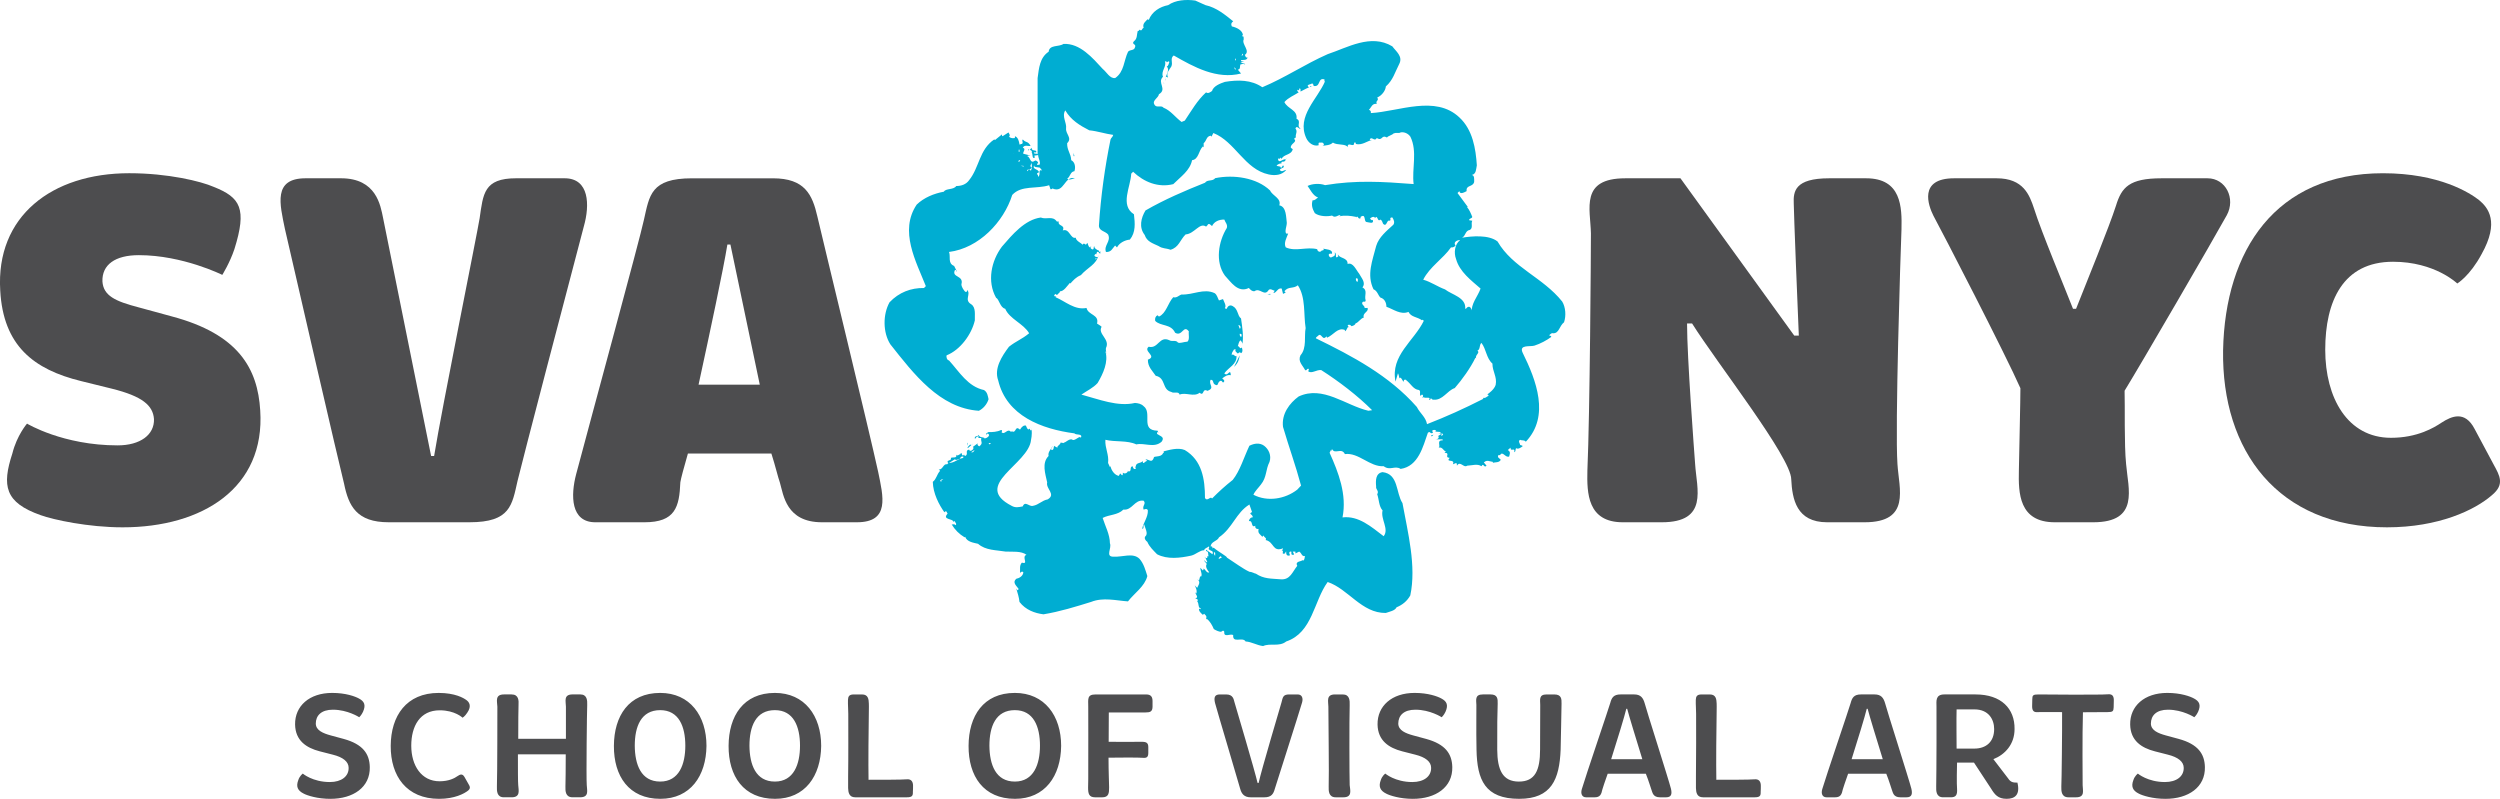
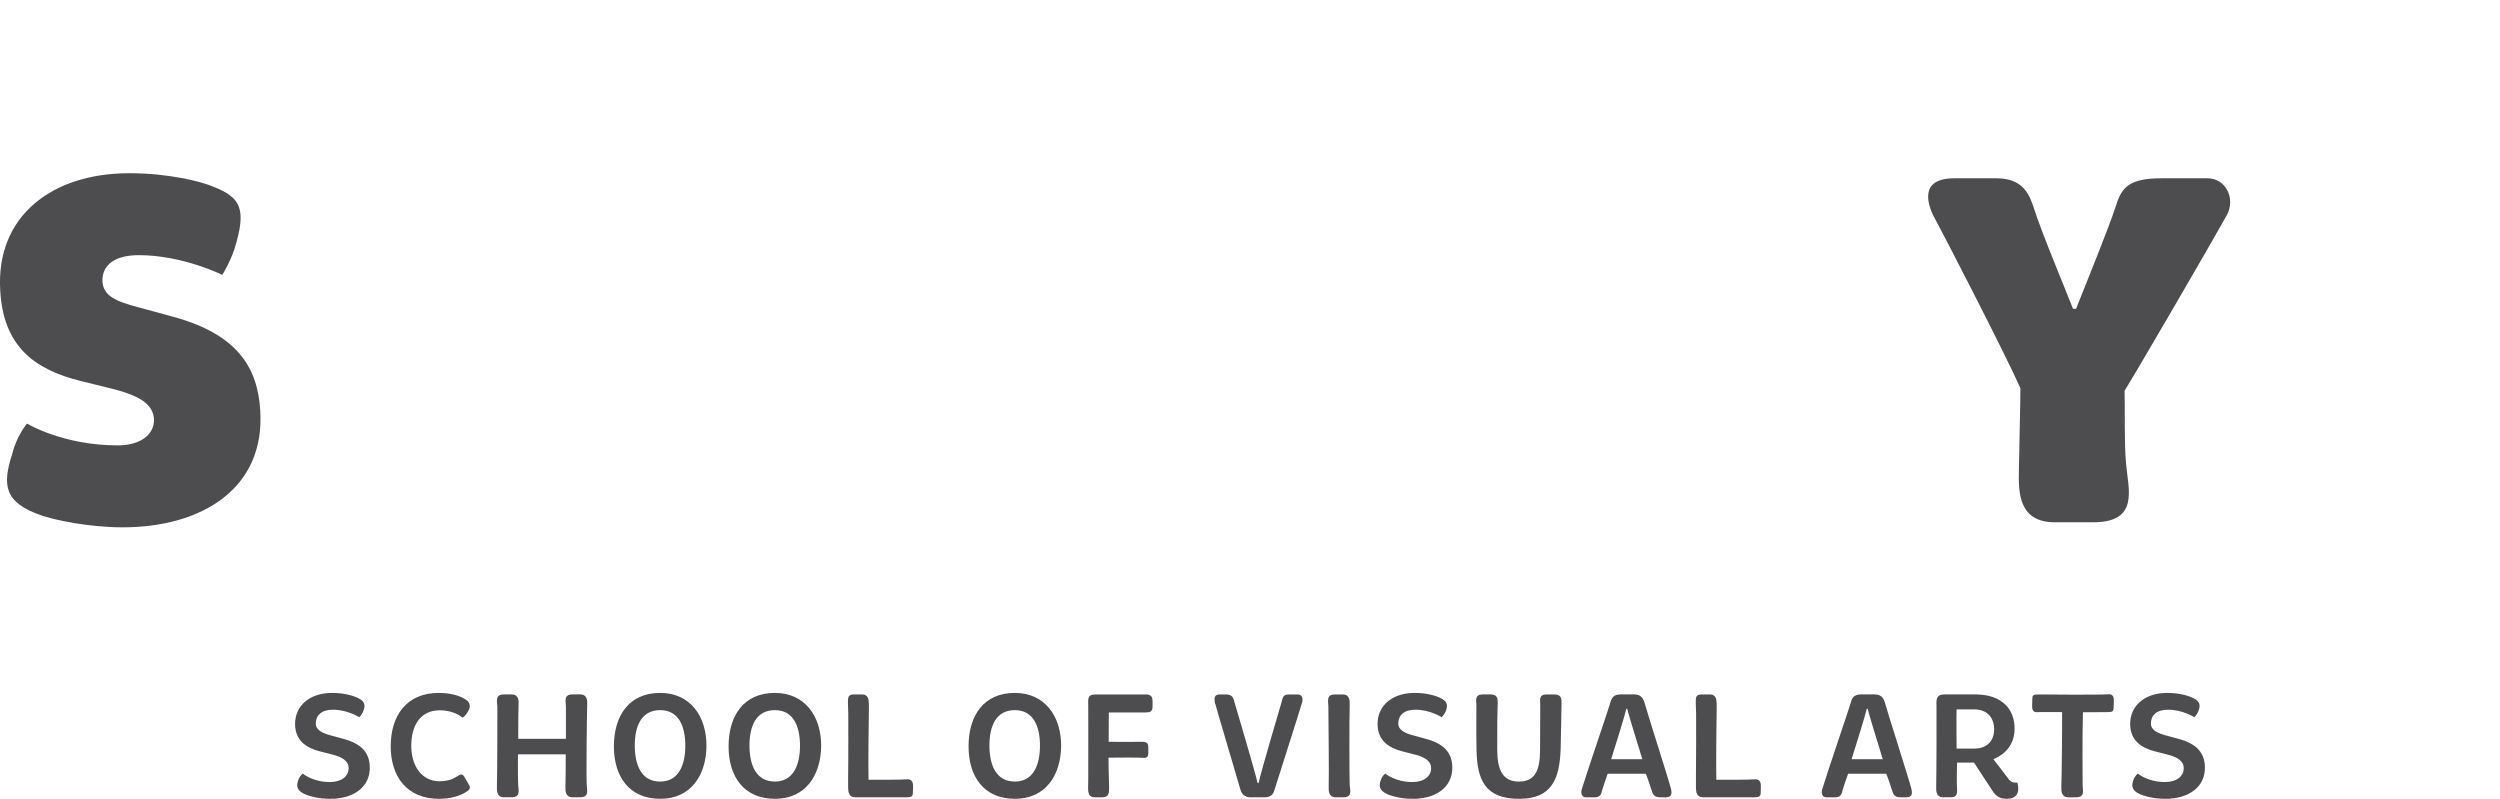
<svg xmlns="http://www.w3.org/2000/svg" version="1.1" id="Layer_1" x="0px" y="0px" width="100%" height="100%" viewBox="0 0 198.411 63.399" enable-background="new 0 0 198.411 63.399" xml:space="preserve">
  <g>
-     <path fill="#4D4D4F" d="M176.434,27.8c-0.123,7.989,4.375,14.051,13.006,14.051c4.096,0,6.985-1.366,8.35-2.569   c1.004-0.842,0.602-1.524,0.12-2.407l-1.525-2.851c-0.762-1.445-1.806-1.005-2.61-0.483c-0.602,0.403-1.926,1.205-4.014,1.205   c-3.453,0-5.22-3.172-5.22-6.986c0-3.854,1.407-6.986,5.381-6.986c3.332,0,5.098,1.726,5.098,1.726s1.004-0.6,1.928-2.327   c1.445-2.57,0.521-3.694-0.201-4.295c-0.724-0.562-3.132-2.129-7.628-2.129C180.608,13.749,176.593,19.851,176.434,27.8" />
    <path fill="#4D4D4F" d="M160.227,37.354c-0.04,1.769,0,4.096,2.851,4.096h3.05c3.694,0,2.771-2.65,2.609-4.617   c-0.16-1.565-0.081-4.617-0.12-5.822c1.284-2.087,7.025-11.964,8.11-13.93c0.722-1.326-0.081-2.931-1.525-2.931h-3.654   c-2.569,0-3.17,0.722-3.613,2.168c-0.523,1.646-2.327,6.061-3.17,8.191h-0.242c-0.642-1.647-2.528-6.142-3.091-7.951   c-0.362-1.083-0.842-2.408-2.971-2.408h-3.372c-2.851,0-2.048,2.168-1.645,2.97c0.722,1.326,5.739,11.041,6.904,13.691   C160.348,31.934,160.267,35.027,160.227,37.354" />
-     <path fill="#4D4D4F" d="M125.982,37.354c-0.04,1.769,0,4.096,2.81,4.096h3.091c3.735,0,2.771-2.65,2.65-4.617   c-0.08-1.085-0.641-8.47-0.641-11.16h0.4c1.967,3.131,7.869,10.637,7.869,12.364c0.08,1.565,0.402,3.413,2.851,3.413h2.97   c3.692,0,2.729-2.65,2.609-4.617c-0.2-2.85,0.241-16.661,0.32-18.629c0.041-1.768,0-4.054-2.809-4.054h-2.932   c-2.729,0-2.851,1.045-2.809,2.007c0,0.603,0.321,8.671,0.402,10.478H142.4l-9.031-12.485h-4.376c-3.613,0-2.769,2.408-2.73,4.376   C126.263,19.851,126.182,32.819,125.982,37.354" />
-     <path fill="#4D4D4F" d="M69.692,37.436c-0.642-2.971-4.457-18.668-4.817-20.236c-0.403-1.765-1.004-3.049-3.533-3.049h-6.424   c-3.29,0-3.372,1.365-3.813,3.292c-0.322,1.525-4.135,15.497-5.38,20.194c-0.442,1.686-0.442,3.813,1.524,3.813h3.895   c2.449,0,2.771-1.205,2.851-3.172c0.039-0.282,0.28-1.164,0.601-2.286h6.623c0.323,1.002,0.523,1.884,0.682,2.327   c0.282,0.963,0.483,3.131,3.333,3.131h2.77C70.655,41.45,70.093,39.402,69.692,37.436z M55.441,30.529   c0.924-4.256,1.967-9.152,2.287-11.119h0.242l2.329,11.119H55.441z" />
-     <path fill="#4D4D4F" d="M27.309,38.398c0.36,1.767,1.003,3.051,3.533,3.051h6.422c3.252,0,3.372-1.363,3.813-3.292   c0.362-1.526,4.015-15.497,5.26-20.195c0.481-1.687,0.442-3.813-1.527-3.813h-3.853c-2.569,0-2.609,1.243-2.891,3.172   c-0.199,1.244-3.01,15.136-3.612,18.867h-0.24l-3.815-18.908c-0.201-0.963-0.52-3.131-3.332-3.131h-2.811   c-2.608,0-2.046,2.048-1.645,4.014C23.293,21.136,26.907,36.833,27.309,38.398" />
    <path fill="#4D4D4F" d="M3.231,40.887c1.004,0.364,3.775,0.964,6.502,0.964c6.345,0,11.321-3.131,10.92-9.273   c-0.201-3.333-1.725-6.062-7.025-7.469l-2.65-0.723c-1.847-0.481-2.771-0.923-2.849-2.049c-0.042-1.324,1.002-2.087,2.89-2.087   c3.492,0,6.623,1.566,6.623,1.566s0.603-0.963,0.963-2.047c1.004-3.212,0.482-4.095-1.646-4.939   c-1.003-0.44-3.613-1.083-6.704-1.083c-6.142,0-10.598,3.412-10.236,9.313c0.24,4.377,2.65,6.263,6.422,7.186l2.448,0.604   c2.41,0.601,3.252,1.324,3.332,2.408c0.042,1.246-1.084,2.089-2.89,2.089c-4.335,0-7.186-1.727-7.186-1.727   s-0.803,0.922-1.164,2.37C0.141,38.559,0.38,39.884,3.231,40.887" />
    <g>
      <path fill="#4D4D4F" d="M171.894,58.367c-0.613-0.169-1.178-0.397-1.19-0.936c0-0.651,0.445-1.106,1.357-1.106    c1.178,0,2.089,0.599,2.089,0.599s0.181-0.167,0.301-0.432c0.251-0.562,0.083-0.839-0.324-1.056    c-0.3-0.166-1.045-0.443-2.126-0.443c-1.813,0-2.966,1.043-2.941,2.509c0.023,1.274,0.886,1.85,1.956,2.126l1.032,0.264    c0.829,0.205,1.262,0.566,1.262,1.046c0.012,0.674-0.564,1.128-1.491,1.128c-1.368,0-2.149-0.671-2.149-0.671    s-0.252,0.179-0.36,0.527c-0.179,0.48-0.072,0.818,0.445,1.068c0.276,0.145,1.08,0.409,2.102,0.409    c1.826,0,3.17-0.924,3.134-2.522c-0.024-1.045-0.54-1.813-2.077-2.234L171.894,58.367z M167.331,55.101    c-0.687,0.061-5.56,0.013-5.56,0.013c-0.42,0-0.48,0.072-0.48,0.383l-0.012,0.553c0,0.335,0.107,0.503,0.456,0.466    c0.168-0.01,1.562,0,1.921,0c0.012,1.37-0.035,5.548-0.06,5.91c-0.011,0.371,0.013,0.852,0.564,0.852h0.612    c0.732,0,0.516-0.564,0.516-0.972c0-0.242-0.035-4.119,0.024-5.778l1.957-0.012c0.421,0,0.468-0.071,0.481-0.384l0.011-0.515    C167.773,55.293,167.678,55.077,167.331,55.101 M158.265,57.863c0,1.009-0.638,1.549-1.575,1.549h-1.406    c0-0.469-0.023-2.426,0-3.111h1.418C157.832,56.301,158.265,57.105,158.265,57.863 M159.884,57.863    c0.024-1.622-1.055-2.75-3.097-2.75h-2.475c-0.732,0-0.624,0.553-0.624,0.959c0.013,0.287,0,5.392-0.023,6.341    c-0.013,0.372,0,0.864,0.552,0.864h0.598c0.41,0,0.541-0.168,0.505-0.685c-0.036-0.336-0.012-1.765,0-2.066h1.346l1.357,2.066    c0.278,0.457,0.542,0.806,1.226,0.806c0.671,0,1.092-0.325,0.863-1.286c-0.312,0-0.528-0.011-0.731-0.324l-1.177-1.537    C159.14,59.88,159.884,59.064,159.884,57.863 M148.153,56.254h0.072c0.132,0.528,0.707,2.402,1.2,3.999h-2.473    C147.443,58.692,148.021,56.83,148.153,56.254 M146.879,55.786c-0.118,0.432-1.969,5.859-2.257,6.843    c-0.109,0.361,0.011,0.649,0.336,0.649h0.684c0.421,0,0.529-0.217,0.613-0.635c0.036-0.146,0.204-0.614,0.42-1.238h3.027    c0.238,0.588,0.371,1.092,0.443,1.273c0.085,0.203,0.108,0.6,0.672,0.6h0.492c0.432,0,0.481-0.275,0.385-0.685    c-0.156-0.636-1.993-6.387-2.089-6.795c-0.121-0.41-0.314-0.685-0.829-0.685h-1.081C147.131,55.113,146.987,55.389,146.879,55.786     M135.159,63.278h4.096c0.419,0,0.492-0.121,0.48-0.432c0.012-0.168,0.012-0.323,0.012-0.491c0-0.336-0.158-0.541-0.505-0.505    c-0.336,0.036-2.125,0.036-3.026,0.036c-0.025-1.151,0-4.178,0.025-5.404c0-0.312,0.011-0.552,0-0.648    c-0.014-0.336-0.05-0.72-0.541-0.72h-0.658c-0.373,0-0.445,0.168-0.457,0.432c-0.011,0.385,0.025,0.733,0.025,1.105    c0,1.045,0.011,3.566-0.013,4.983v0.912C134.608,62.882,134.667,63.278,135.159,63.278 M129.071,56.254h0.07    c0.133,0.528,0.71,2.402,1.201,3.999h-2.473C128.362,58.692,128.938,56.83,129.071,56.254 M127.799,55.786    c-0.122,0.432-1.971,5.859-2.259,6.843c-0.107,0.361,0.014,0.649,0.336,0.649h0.685c0.421,0,0.529-0.217,0.613-0.635    c0.035-0.146,0.203-0.614,0.42-1.238h3.026c0.239,0.588,0.372,1.092,0.445,1.273c0.084,0.203,0.108,0.6,0.673,0.6h0.491    c0.432,0,0.481-0.275,0.384-0.685c-0.155-0.636-1.993-6.387-2.089-6.795c-0.12-0.41-0.313-0.685-0.829-0.685h-1.08    C128.05,55.113,127.906,55.389,127.799,55.786 M123.859,59.498c0.023-0.566,0.059-3.244,0.072-3.651    c0.011-0.385-0.013-0.733-0.576-0.733h-0.613c-0.635,0-0.503,0.432-0.503,0.839c0,0.314-0.012,1.993-0.012,3.531    c0,1.658-0.396,2.546-1.682,2.546c-1.297,0-1.706-0.936-1.718-2.521c-0.012-1.502,0.012-3.255,0.036-3.663    c0.012-0.385-0.011-0.733-0.564-0.733h-0.612c-0.648,0-0.528,0.432-0.515,0.839c0.011,0.29-0.025,1.958,0.011,3.556    c0.048,2.376,0.66,3.89,3.386,3.89C123.138,63.399,123.763,61.849,123.859,59.498 M112.162,58.367    c-0.612-0.169-1.178-0.397-1.189-0.936c0-0.651,0.443-1.106,1.357-1.106c1.178,0,2.089,0.599,2.089,0.599s0.18-0.167,0.301-0.432    c0.251-0.562,0.084-0.839-0.325-1.056c-0.299-0.166-1.044-0.443-2.125-0.443c-1.813,0-2.965,1.043-2.942,2.509    c0.025,1.274,0.889,1.85,1.956,2.126l1.035,0.264c0.828,0.205,1.261,0.566,1.261,1.046c0.013,0.674-0.565,1.128-1.49,1.128    c-1.37,0-2.149-0.671-2.149-0.671s-0.252,0.179-0.359,0.527c-0.18,0.48-0.072,0.818,0.443,1.068    c0.275,0.145,1.08,0.409,2.101,0.409c1.825,0,3.17-0.924,3.134-2.522c-0.024-1.045-0.539-1.813-2.076-2.234L112.162,58.367z     M105.426,56.086c0,1.056,0.061,5.38,0.024,6.328c-0.011,0.372,0,0.864,0.564,0.864h0.599c0.733,0,0.54-0.564,0.504-0.972    c-0.023-0.601-0.036-5.2,0-6.34c0.013-0.373,0-0.853-0.552-0.853h-0.612C105.222,55.113,105.426,55.678,105.426,56.086     M101.175,62.606c0.132-0.433,1.873-5.861,2.161-6.845c0.108-0.361-0.013-0.648-0.348-0.648h-0.66    c-0.505,0-0.515,0.216-0.624,0.637c-0.098,0.348-1.598,5.378-1.814,6.386h-0.084c-0.205-0.924-1.693-5.919-1.837-6.422    c-0.06-0.206-0.096-0.601-0.661-0.601h-0.492c-0.445,0-0.481,0.275-0.384,0.685c0.168,0.636,1.884,6.386,1.992,6.795    c0.109,0.41,0.325,0.685,0.842,0.685h1.08C100.909,63.278,101.066,63.002,101.175,62.606 M86.368,56.085    c0,0.252,0.011,3.999,0,5.729c0,0.312-0.012,0.564-0.012,0.695c0,0.47,0.061,0.77,0.564,0.77h0.552    c0.527,0,0.552-0.336,0.552-0.792c0-0.289-0.047-1.2-0.047-2.354c0.768-0.012,2.413-0.024,2.76,0.012    c0.289,0.024,0.397-0.084,0.397-0.395v-0.457c0-0.323-0.144-0.42-0.491-0.42c-0.625,0-2.102,0.012-2.654,0l0.011-2.33h2.907    c0.372,0,0.564-0.062,0.564-0.469v-0.431c0-0.324-0.12-0.528-0.492-0.528h-4.034C86.259,55.113,86.368,55.497,86.368,56.085     M82.537,59.183c0,1.465-0.492,2.846-1.994,2.846c-1.526,0-2.007-1.356-2.019-2.846c0-1.513,0.493-2.823,2.019-2.823    C82.032,56.36,82.537,57.67,82.537,59.183 M84.217,59.195c0-2.378-1.308-4.202-3.674-4.202c-2.499,0-3.663,1.835-3.673,4.202    c-0.013,2.403,1.187,4.203,3.685,4.203C82.933,63.399,84.193,61.585,84.217,59.195 M67.876,63.278h4.093    c0.42,0,0.493-0.121,0.481-0.432c0.013-0.168,0.013-0.323,0.013-0.491c0-0.336-0.158-0.541-0.506-0.505    c-0.335,0.036-2.125,0.036-3.026,0.036c-0.024-1.151,0-4.178,0.024-5.404c0-0.312,0.013-0.552,0-0.648    c-0.011-0.336-0.048-0.72-0.54-0.72h-0.66c-0.372,0-0.444,0.168-0.456,0.432c-0.012,0.385,0.024,0.733,0.024,1.105    c0,1.045,0.012,3.566-0.012,4.983v0.912C67.323,62.882,67.383,63.278,67.876,63.278 M63.492,59.183    c0,1.465-0.493,2.846-1.993,2.846c-1.527,0-2.007-1.356-2.019-2.846c0-1.513,0.492-2.823,2.019-2.823    C62.988,56.36,63.492,57.67,63.492,59.183 M65.172,59.195c0-2.378-1.308-4.202-3.673-4.202c-2.5,0-3.663,1.835-3.675,4.202    c-0.013,2.403,1.188,4.203,3.686,4.203C63.889,63.399,65.149,61.585,65.172,59.195 M54.39,59.183c0,1.465-0.493,2.846-1.994,2.846    c-1.527,0-2.007-1.356-2.018-2.846c0-1.513,0.492-2.823,2.018-2.823C53.885,56.36,54.39,57.67,54.39,59.183 M56.069,59.195    c0-2.378-1.307-4.202-3.673-4.202c-2.499,0-3.662,1.835-3.674,4.202c-0.013,2.403,1.188,4.203,3.685,4.203    C54.785,63.399,56.045,61.585,56.069,59.195 M44.914,56.086v2.546h-3.784c0-1.285,0.011-2.474,0.023-2.666    c0.025-0.372,0.012-0.853-0.551-0.853h-0.601c-0.744,0-0.54,0.565-0.528,0.972c0,0.277,0,5.379-0.036,6.328    c-0.013,0.372,0,0.864,0.551,0.864h0.613c0.731,0,0.551-0.564,0.528-0.972c-0.025-0.229-0.025-1.273-0.025-2.439h3.796    c0,1.104-0.012,2.174-0.024,2.546c-0.012,0.372,0,0.864,0.565,0.864h0.599c0.744,0,0.541-0.564,0.528-0.972    c-0.048-0.601,0.013-5.92,0.036-6.34c0.013-0.372,0-0.853-0.551-0.853h-0.612C44.698,55.113,44.914,55.678,44.914,56.086     M37.012,55.558c-0.229-0.169-0.901-0.564-2.198-0.564c-2.557,0-3.793,1.812-3.805,4.202c-0.012,2.403,1.261,4.203,3.841,4.203    c1.226,0,1.994-0.409,2.306-0.659c0.216-0.182,0.132-0.337,0.024-0.518l-0.313-0.552c-0.168-0.299-0.36-0.203-0.54-0.084    c-0.252,0.181-0.709,0.42-1.441,0.42c-1.441,0-2.246-1.249-2.246-2.823c0-1.548,0.685-2.81,2.258-2.81    c1.213,0,1.813,0.588,1.813,0.588s0.18-0.096,0.372-0.396C37.468,56.014,37.216,55.701,37.012,55.558 M26.252,58.367    c-0.613-0.169-1.177-0.397-1.19-0.936c0-0.651,0.445-1.106,1.358-1.106c1.178,0,2.09,0.599,2.09,0.599s0.18-0.167,0.3-0.432    c0.252-0.562,0.084-0.839-0.324-1.056c-0.3-0.166-1.044-0.443-2.125-0.443c-1.814,0-2.966,1.043-2.942,2.509    c0.024,1.274,0.887,1.85,1.956,2.126l1.032,0.264c0.83,0.205,1.262,0.566,1.262,1.046c0.012,0.674-0.565,1.128-1.489,1.128    c-1.37,0-2.15-0.671-2.15-0.671s-0.252,0.179-0.36,0.527c-0.181,0.48-0.073,0.818,0.444,1.068c0.276,0.145,1.08,0.409,2.101,0.409    c1.826,0,3.169-0.924,3.133-2.522c-0.023-1.045-0.539-1.813-2.075-2.234L26.252,58.367z" />
    </g>
-     <path fill="#00ADD2" d="M95.673,0.408c0.878,0.193,1.561,0.769,2.2,1.282c-0.169,0.129-0.19,0.235-0.106,0.407   c0.384,0.085,0.812,0.298,0.876,0.661c-0.02,0.023-0.064,0.066-0.043,0.107c0.023,0.022,0.043,0.065,0.108,0.043l0.044-0.043   c-0.086,0.043-0.044,0.171-0.044,0.257c-0.19,0.385,0.556,0.919,0.085,1.239c0.066,0.065,0.045,0.255,0.216,0.193   c-0.022,0.256-0.366,0.191-0.514,0.212c-0.022,0.044,0.022,0.064,0.042,0.107h0.214l-0.3,0.085l0.342,0.106   c0.108,0.149-0.169-0.106-0.255,0.064c0,0.129,0.019-0.064-0.042-0.064c-0.171,0.193,0.022,0.407-0.256,0.469l0.256,0.301   c-1.925,0.49-3.739-0.512-5.342-1.433c-0.321,0.236-0.04,0.557-0.191,0.877c-0.151,0.255-0.449,0.534-0.256,0.875l-0.151-0.064   c-0.105,0.085-0.042,0.213-0.063,0.32C92.384,6.091,92.92,5.6,92.597,5.28c0.153-0.043,0.153-0.257,0.214-0.364   c-0.044-0.02-0.061-0.063-0.105-0.042l-0.11,0.085c0.023-0.043-0.021-0.064-0.041-0.085H92.45c0.17,0.384-0.342,0.789-0.15,1.217   c-0.491,0.47,0.363,0.983-0.323,1.389c-0.041,0.298-0.553,0.491-0.361,0.81c0.151,0.322,0.553,0.023,0.726,0.258   c0.578,0.233,0.919,0.747,1.431,1.131l0.258-0.106c0.534-0.792,0.983-1.602,1.687-2.242c0.169,0.127,0.341-0.023,0.473-0.109   c0.104-0.383,0.637-0.597,1.023-0.724c1.048-0.172,2.094-0.172,2.969,0.426c1.835-0.769,3.353-1.816,5.19-2.627   c1.557-0.513,3.42-1.645,5.127-0.619c0.276,0.384,0.858,0.79,0.554,1.388c-0.363,0.705-0.491,1.283-1.068,1.795   c-0.02,0.319-0.316,0.726-0.682,0.876c0.17,0.277-0.149,0.213-0.044,0.511c-0.361-0.063-0.427,0.278-0.618,0.472   c0.105,0.021,0.191,0.128,0.152,0.256c2.241-0.129,5.124-1.453,7.026,0.341c1.066,0.983,1.303,2.499,1.388,3.801   c-0.062,0.279-0.039,0.707-0.407,0.77c0.236,0.021,0.194,0.342,0.194,0.556c-0.109,0.427-0.662,0.213-0.597,0.726   c-0.17,0.086-0.534,0.301-0.577,0l-0.147,0.149l0.807,1.09l-0.039,0.045c0.15,0.147,0.319,0.533,0.405,0.767   c-0.065,0.149-0.235,0.085-0.255,0.256l0.255,0.043c-0.129,0.213,0.089,0.577-0.194,0.727c-0.381,0.064-0.319,0.47-0.619,0.619   c0.768-0.127,2.117-0.255,2.818,0.299c1.198,2.073,3.591,2.842,5.129,4.764c0.276,0.448,0.322,1.133,0.149,1.646   c-0.384,0.297-0.384,0.897-0.877,0.875c-0.124-0.044-0.212,0.085-0.297,0.149c0.021,0.063,0.109,0.063,0.149,0.063v0.086   c-0.342,0.256-0.854,0.533-1.323,0.682c-0.345,0.108-1.241-0.106-0.942,0.556c1.09,2.201,2.179,5.043,0.257,7.071   c-0.147-0.169-0.278-0.065-0.448-0.151c-0.194,0.087-0.023,0.281,0,0.409c0.063,0.043,0.191,0.022,0.191,0.105   c-0.147,0.108-0.342,0.256-0.512,0.151c-0.082,0.085,0,0.255-0.15,0.321c0.082-0.451-0.297,0.021-0.297-0.364l-0.214,0.191   c0.257,0.149,0.149,0.32,0.105,0.514c-0.277,0.107-0.47-0.365-0.662-0.194c-0.083,0.194-0.278-0.041-0.211,0.257l0.211,0.194   c-0.127,0.255-0.447,0.169-0.662,0.255c0.023-0.021,0.067-0.043,0.041-0.085c-0.298-0.041-0.466-0.191-0.724,0.042l0.214,0.257   c-0.214,0.234-0.233-0.278-0.404,0.043c-0.322-0.216-0.706-0.064-1.133-0.043c-0.28,0.212-0.557-0.428-0.811,0   c-0.021-0.063,0.02-0.173-0.068-0.214l-0.257,0.105c0.218-0.468-0.617-0.105-0.255-0.51c-0.47-0.044,0.108-0.388-0.408-0.406   l0.109-0.107c-0.215-0.043-0.258-0.386-0.578-0.298c0.191-0.129-0.191-0.598,0.319-0.579v-0.083h-0.575   c0.105,0,0.194-0.022,0.255-0.106c0-0.067,0.021-0.13-0.045-0.15l0.259-0.172c-0.085-0.085-0.235-0.02-0.364-0.045   c0.129,0,0.258,0.025,0.325-0.105l-0.474-0.041c0.044,0,0.087-0.023,0.109-0.065c-0.128-0.087-0.193-0.087-0.322,0l0.064,0.17   c-0.255,0.128-0.193-0.193-0.405,0c-0.385,1.088-0.746,2.65-2.158,2.863c-0.471-0.3-0.834,0.171-1.346-0.213   c-1.11,0.065-1.986-1.11-3.079-0.963c-0.275-0.554-0.787,0.066-1.025-0.406l-0.045,0.15l-0.041-0.064l-0.104,0.214   c0.702,1.56,1.387,3.313,1.026,5.13c1.28-0.15,2.282,0.747,3.266,1.494c0.45-0.577-0.259-1.346-0.087-2.049   c-0.299-0.32-0.279-0.876-0.426-1.284c0.17-0.278-0.129-0.362-0.085-0.62c-0.044-0.472-0.044-1.049,0.511-1.134   c1.282,0.15,1.047,1.647,1.58,2.46c0.428,2.35,1.115,4.999,0.62,7.327c-0.255,0.449-0.62,0.749-1.089,0.94   c-0.129,0.279-0.557,0.342-0.856,0.451c-1.92,0.02-2.966-1.902-4.612-2.458c-1.11,1.517-1.198,4.016-3.29,4.721   c-0.554,0.448-1.282,0.105-1.835,0.364c-0.512-0.064-0.919-0.343-1.388-0.364c-0.235-0.406-1.05,0.192-0.985-0.513   c-0.233-0.128-0.766,0.234-0.706-0.255c-0.082-0.17-0.167-0.043-0.256,0c-0.168,0-0.403-0.108-0.576-0.216   c-0.127-0.297-0.297-0.618-0.555-0.81l-0.063,0.042c0.021-0.192,0.107-0.213-0.148-0.448l-0.107,0.086   c-0.131-0.128-0.342-0.278-0.301-0.511c0.02,0.041,0.045,0.062,0.108,0.062l0.042-0.062c-0.257-0.024-0.13-0.407-0.299-0.557   c0.064-0.022,0.041-0.106,0.041-0.15l-0.193-0.107c0.32-0.02,0.023-0.299,0-0.468l0.084,0.105c0.086-0.236-0.041-0.491-0.149-0.704   c0.023,0.086,0.149,0.15,0.216,0.255c0.107-0.235,0.299-0.449,0.041-0.682c0-0.087,0,0.17,0.107,0.104l0.108-0.406   c-0.021,0.044,0.023,0.088,0.042,0.109c0.151-0.193-0.042-0.448-0.042-0.727l0.193,0.214c0.063-0.023,0.063-0.105,0.063-0.149   c0.147,0.086,0.277,0.407,0.448,0.298c-0.15-0.172-0.341-0.469-0.193-0.663l-0.211-0.255c0.02-0.106,0.169,0.212,0.255,0.107   l-0.191-0.429c-0.025,0.066,0.018,0.086,0.04,0.108c0.045,0,0.13,0.021,0.151-0.042V44.14h0.107   c-0.086-0.063,0.043-0.405-0.214-0.405v-0.109l0.514,0.363c0.105-0.318-0.108-0.212-0.3-0.406c-0.022-0.085,0.107-0.17,0-0.211   c-0.107,0.107-0.323,0.126-0.362,0.298c-0.342,0-0.664,0.342-1.026,0.427c-0.877,0.192-1.901,0.319-2.711-0.109   c-0.301-0.318-0.598-0.576-0.771-0.981c-0.151-0.108-0.279-0.3-0.151-0.45c0.236-0.191-0.018-0.639-0.105-0.94   c-0.129,0.172,0.041,0.301-0.149,0.363c0.04-0.425,0.471-0.917,0.447-1.472c-0.064-0.214-0.339-0.045-0.339-0.064   c-0.13-0.321,0.234-0.449,0-0.706c-0.727-0.106-0.9,0.789-1.604,0.706c-0.449,0.448-1.112,0.384-1.646,0.662   c0.193,0.62,0.576,1.324,0.576,2.007c0.173,0.385-0.403,1.09,0.302,1.068c0.704,0.042,1.537-0.342,2.048,0.171   c0.342,0.387,0.471,0.897,0.621,1.368c-0.215,0.835-1.024,1.347-1.537,2.009c-0.94-0.064-1.967-0.343-2.93,0.043   c-1.238,0.384-2.475,0.768-3.777,0.983c-0.685-0.087-1.41-0.342-1.903-0.983c-0.041-0.386-0.149-0.705-0.257-1.068l0.108,0.149   l0.086-0.106c-0.172-0.256-0.532-0.512-0.194-0.812c0.237-0.043,0.516-0.214,0.557-0.47c0.023-0.044-0.02-0.064-0.041-0.087   c-0.087-0.041-0.152,0.043-0.215,0.087c0.02-0.277-0.064-0.597,0.148-0.813c0.577,0.173-0.063-0.47,0.364-0.619   c-0.407-0.32-1.134-0.234-1.644-0.255c-0.749-0.128-1.603-0.086-2.2-0.62c-0.366-0.086-0.877-0.149-1.025-0.556l-0.043,0.043   c-0.427-0.256-0.77-0.598-1.027-1.027c0.042,0.044,0.193-0.084,0.301,0.065c0.149-0.107-0.044-0.212-0.044-0.321   c-0.064,0-0.087,0.046-0.108,0.066c-0.018-0.299-0.939-0.149-0.471-0.664c-0.061-0.063-0.061-0.234-0.192-0.17l-0.061,0.064   c-0.427-0.597-0.901-1.496-0.922-2.417c0.303-0.235,0.303-0.575,0.58-0.875l-0.107-0.106c0.319,0.042,0.363-0.493,0.663-0.409   l0.105-0.105c-0.067-0.021-0.067-0.085-0.067-0.149c0.109-0.085,0.322-0.064,0.259-0.255c0.146-0.087,0.513,0.063,0.426-0.257   c0.108,0.15,0.237-0.044,0.342-0.044v-0.062h0.106c0,0.062,0,0.128,0.064,0.17c0.066,0.021,0.087-0.064,0.151-0.108l-0.064,0.044   l0.107,0.106c0.318-0.15-0.065-0.426,0.318-0.513c0.044,0.215,0.322,0.043,0.341-0.105c0.023-0.043-0.019-0.064-0.041-0.107   l0.407-0.3c-0.107,0.087,0,0.235,0.106,0.256c0.34-0.277,0.082-0.341,0.151-0.66h-0.256c0.02-0.023,0.062-0.067,0.062-0.108   c-0.062-0.065-0.19,0.022-0.255,0.108v0.041h-0.065c-0.041-0.256,0.278-0.127,0.32-0.298c0.023,0.234,0.3,0.171,0.449,0.257v0.041   c0.086-0.021,0.296-0.064,0.364-0.256c0.019-0.064-0.068-0.107-0.107-0.152l-0.107,0.109c-0.065-0.15,0.107-0.15,0.169-0.215   c0.278,0.022,0.728-0.023,0.963-0.149h0.106c0,0.044,0.022,0.127-0.042,0.149c0.256,0.299,0.469-0.363,0.767,0l0.085-0.105v0.065   c0.343,0.126,0.214-0.515,0.622-0.152c0.148-0.255,0.319-0.363,0.468-0.319c0.045,0.105,0.086,0.236,0.193,0.319   c0.174-0.234,0.108,0.215,0.26,0l-0.086-0.214c0.148,0.237,0.105,0.729,0.04,1.025c-0.171,1.944-4.739,3.59-1.538,5.238   c0.302,0.171,0.557,0.105,0.879,0.044c0.189-0.471,0.51,0.042,0.808-0.044c0.473-0.084,0.707-0.427,1.173-0.512   c0.686-0.408-0.168-0.838-0.042-1.35c-0.146-0.683-0.445-1.538,0.11-2.094c-0.068-0.321,0.191-0.513,0.299-0.769   c0.065,0.021-0.192,0.214-0.045,0.299c0.193-0.02,0.129-0.234,0.193-0.34c0.04,0.085,0.192,0.062,0.259,0.192   c-0.089-0.172,0.234-0.256,0.253-0.449l0.255,0.042v-0.042c0.108,0.042,0.473-0.385,0.686-0.216   c0.213,0.109,0.597-0.403,0.663-0.146c0.172-0.387-0.364-0.196-0.515-0.367c-2.583-0.339-5.382-1.386-6.046-4.205   c-0.341-0.942,0.28-1.903,0.855-2.67c0.598-0.47,1.004-0.577,1.602-1.069c-0.446-0.77-1.558-1.133-1.899-1.944   c-0.409-0.087-0.471-0.749-0.728-0.877c-0.725-1.302-0.383-2.924,0.47-4.058c0.81-0.94,1.814-2.136,3.078-2.307   c0.469,0.192,0.94-0.17,1.28,0.321h0.151c-0.105,0.384,0.533,0.235,0.318,0.705c0.536-0.193,0.602,0.705,1.028,0.576   c0.021,0.256,0.406,0.406,0.554,0.557c0.086-0.172,0.151-0.043,0.257,0l0.109-0.15c0.063,0.107,0.063,0.276,0.193,0.364   c0.039-0.066,0.102-0.066,0.168-0.066c-0.065,0-0.083,0.043-0.107,0.066c-0.022,0.062,0.065,0.105,0.107,0.148   c0.215,0.064,0.088-0.171,0.194-0.257c-0.042,0.171,0.259,0.343,0.364,0.364c-0.023,0.171,0.171,0.043,0.149,0.106   c-0.064,0.021-0.044,0.085-0.044,0.148c-0.066-0.02-0.128-0.211-0.255-0.148L87,20.19l-0.041-0.044l-0.106,0.108   c0.021,0.128,0.147,0.15,0.259,0.15c0.059-0.021,0.059-0.107,0.059-0.15c-0.126,0.726-0.873,0.984-1.386,1.581   c-0.406,0.171-0.599,0.407-0.832,0.662l-0.045-0.042c-0.215,0.236-0.495,0.705-0.813,0.663l0.044,0.042l-0.257,0.257l-0.108-0.087   c-0.041,0.044-0.127,0.064-0.105,0.151c0.04,0.065,0.105,0.043,0.17,0.043l-0.065,0.064c0.77,0.321,1.519,1.046,2.457,0.853   c0.13,0.577,1.025,0.513,0.835,1.239c0.127,0.085,0.255,0.151,0.363,0.255c-0.342,0.578,0.706,0.983,0.343,1.689   c-0.022,0.17,0.018,0.299,0.061,0.512c0-0.107-0.02-0.193-0.105-0.255c0.256,0.832-0.173,1.77-0.617,2.518   c-0.345,0.384-0.856,0.621-1.286,0.919c1.368,0.364,2.885,0.984,4.252,0.662c0.257,0.022,0.492,0.065,0.685,0.255   c0.725,0.536-0.301,1.924,1.107,1.947l0.067,0.17l-0.067-0.065c-0.06,0.022-0.038,0.105-0.038,0.15   c0.256,0.192,0.64,0.236,0.36,0.62c-0.598,0.533-1.364,0.064-2.007,0.214c-0.726-0.342-1.667-0.173-2.456-0.366   c-0.043,0.665,0.301,1.177,0.214,1.839l0.146,0.322l0.046-0.065c0.062,0.319,0.318,0.706,0.661,0.768l0.108-0.193l0.148,0.149   c0.107-0.042,0.044-0.149,0.066-0.212c0.149,0.15,0.426,0,0.406-0.193c-0.021,0.044,0.021,0.064,0.044,0.107   c0.296-0.021,0.04-0.362,0.319-0.427c0.041,0.107,0.064,0.276,0.256,0.213l-0.065-0.256c0,0.043,0.043,0.085,0.065,0.108   c-0.022-0.387,0.385-0.257,0.553-0.471c0,0.384,0.214-0.064,0.365,0l-0.151-0.15c0.342,0.045,0.491,0.32,0.664-0.105   c-0.043-0.193,0.574,0,0.726-0.363l0.084-0.086l-0.042-0.065c0.365-0.086,1.134-0.341,1.689-0.107   c1.365,0.812,1.603,2.308,1.603,3.805c0.191,0.322,0.447-0.194,0.557,0.044c0.532-0.536,1.044-1.006,1.644-1.476   c0.573-0.706,0.897-1.816,1.323-2.713c0.384-0.192,0.812-0.257,1.17,0c0.363,0.277,0.597,0.768,0.428,1.281   c-0.319,0.618-0.21,1.218-0.682,1.795c-0.169,0.235-0.489,0.534-0.596,0.813c1.109,0.578,2.519,0.344,3.479-0.406l0.301-0.321   c-0.429-1.603-0.963-3.056-1.432-4.66c-0.128-1.025,0.514-1.879,1.24-2.412c1.925-0.897,3.718,0.704,5.532,1.132l0.301-0.044   c-1.154-1.154-2.63-2.284-4.039-3.183c-0.385-0.043-0.727,0.299-1.025,0.108c-0.018-0.086,0.105-0.17,0-0.215   c-0.149,0-0.106,0.174-0.256,0.107c-0.193-0.385-0.598-0.683-0.365-1.175c0.515-0.577,0.279-1.516,0.408-2.158   c-0.173-1.089,0.022-2.435-0.618-3.397c-0.365,0.299-0.75,0.064-1.07,0.471l0.107,0.106l-0.214,0.105l-0.106-0.426   c-0.341-0.063-0.364,0.321-0.663,0.364l0.106-0.191c-0.15-0.022-0.32-0.192-0.471-0.065c-0.34,0.577-0.701-0.215-1.129,0.107   c-0.191,0.02-0.319-0.107-0.448-0.258c-0.876,0.429-1.431-0.49-1.901-0.981c-0.791-1.091-0.513-2.714,0.151-3.782   c0.085-0.277-0.13-0.448-0.196-0.662c-0.402-0.021-0.81,0.15-0.977,0.513c-0.087-0.065-0.259-0.3-0.366-0.065l-0.107,0.107   c-0.511-0.363-0.921,0.576-1.626,0.62c-0.447,0.447-0.532,1.025-1.195,1.217c-0.405-0.15-0.597-0.064-0.961-0.301   c-0.448-0.213-0.919-0.342-1.09-0.875c-0.47-0.598-0.297-1.346,0.064-1.944c1.518-0.875,3.121-1.559,4.724-2.2   c0.191-0.277,0.598-0.085,0.809-0.363c1.454-0.3,3.292-0.043,4.358,0.982c0.169,0.405,0.918,0.62,0.728,1.174   c0.575,0.107,0.533,0.962,0.596,1.389c0,0.279-0.192,0.686-0.042,0.855h0.151c-0.13,0.342-0.367,0.747-0.194,1.09   c0.768,0.362,1.666-0.066,2.499,0.148c0,0.151,0.193,0.278,0.32,0.151c0.045-0.107,0.214,0,0.192-0.151l-0.043-0.043   c0.258,0.065,0.771,0.043,0.705,0.405c-0.086,0-0.189-0.041-0.255,0.044c-0.024,0.128,0.065,0.235,0.169,0.256   c0.173-0.107,0.385-0.064,0.3-0.406c0.213,0.106-0.042,0.598,0.298,0.3c-0.063-0.021-0.042-0.086-0.042-0.15   c0.106,0.341,0.789,0.235,0.768,0.769c0.428-0.172,0.682,0.491,0.919,0.77c0.173,0.341,0.557,0.703,0.258,1.089   c0.448,0.235,0.125,0.641,0.255,1.026c-0.021,0.214-0.149,0.021-0.255,0.15c-0.109,0.193,0.214,0.299,0.149,0.406   c0.064,0.086,0.17,0.042,0.255,0.042c0.128,0.321-0.424,0.385-0.298,0.77c-0.255,0.062-0.384,0.364-0.662,0.469   c0,0.108-0.193,0.192-0.319,0.214c-0.067-0.106-0.15-0.129-0.258-0.106l-0.044,0.044l0.151,0.212l-0.108-0.108   c-0.085,0.108-0.127,0.301-0.258,0.365v-0.107c-0.575-0.235-0.896,0.406-1.431,0.619c0.023-0.064-0.021-0.087-0.04-0.107   c-0.32,0.406-0.387-0.364-0.664-0.044c-0.064,0.063-0.17,0.107-0.17,0.192c2.885,1.411,5.811,2.948,8.012,5.449   c0.255,0.512,0.706,0.79,0.811,1.365c1.538-0.597,2.949-1.238,4.42-1.985l0.153-0.214c-0.023,0.021-0.065,0.065-0.065,0.105   c0.108,0.066,0.235-0.105,0.364-0.149c0.023-0.062-0.021-0.085-0.044-0.106h-0.063c0.129-0.085,0.575-0.404,0.683-0.77   c0.126-0.639-0.258-1.046-0.258-1.688c-0.489-0.426-0.489-1.151-0.873-1.642c-0.195,0.17-0.064,0.513-0.322,0.618   c0.257,0.172-0.237,0.363-0.083,0.619l-0.067-0.066c-0.404,0.835-1.069,1.754-1.645,2.415c-0.599,0.193-0.963,1.003-1.689,0.919   c-0.106,0.063-0.214-0.257-0.255,0h-0.105c0-0.043,0.044-0.065,0.064-0.108c-0.128-0.107-0.344,0.021-0.47-0.084l-0.149,0.04   c0.064-0.02,0.169-0.19,0-0.255l-0.106,0.106c-0.128-0.128,0.064-0.405-0.15-0.469c-0.426-0.041-0.62-0.491-0.983-0.768   c-0.018-0.064-0.085-0.044-0.152-0.044c-0.061,0.021-0.041,0.106-0.041,0.15c-0.131,0-0.191-0.471-0.406-0.255h0.043   c0-0.087-0.043-0.278-0.105-0.407l-0.196,0.662c-0.425-2.073,1.476-3.227,2.246-4.828l-0.106-0.085l-0.043,0.043   c-0.383-0.278-0.856-0.237-1.069-0.663c-0.619,0.256-1.197-0.213-1.751-0.406c0-0.32-0.149-0.642-0.472-0.728   c-0.19-0.17-0.237-0.533-0.553-0.66c-0.557-1.154-0.085-2.264,0.213-3.441c0.212-0.703,0.834-1.195,1.366-1.686   c0.128-0.192,0.023-0.406-0.084-0.577c-0.365,0,0.063,0.299-0.321,0.256c-0.128,0.107-0.173,0.491-0.406,0.256   c-0.063-0.105-0.063-0.256-0.215-0.341c-0.211,0.192-0.19-0.171-0.34-0.214l-0.11,0.107v-0.064c-0.123-0.106-0.255,0-0.361,0.064   c-0.02,0.065,0.067,0.107,0.106,0.15h0.109c0.066,0.343-0.301,0.171-0.513,0.15c-0.234-0.042-0.021-0.705-0.469-0.406v0.107   c-0.235,0.128-0.172-0.278-0.363-0.064v-0.043c-0.407-0.086-0.898-0.149-1.326-0.042l0.109-0.107   c-0.215-0.022-0.426,0.277-0.686,0.043c-0.34,0.086-1.003,0.086-1.368-0.192c-0.191-0.344-0.295-0.641-0.17-1.027   c0.17,0.044,0.278-0.126,0.428-0.213c-0.428-0.15-0.64-0.684-0.831-0.918c0.382-0.191,0.982-0.214,1.388-0.064   c2.433-0.406,4.528-0.278,7.029-0.086c-0.152-1.218,0.319-2.585-0.258-3.76c-0.193-0.278-0.512-0.385-0.768-0.342   c-0.151,0.108-0.386-0.02-0.514,0.087v-0.043c-0.212,0.213-0.469,0.213-0.575,0.363c-0.469-0.256-0.323,0.317-0.814,0.043   c-0.173,0.32-0.406-0.17-0.553,0.105c0.021,0.086,0.126,0.042,0.192,0.042c-0.45,0.107-0.79,0.449-1.326,0.32l0.044-0.064   c-0.024-0.064-0.108-0.042-0.149-0.042c0.02,0.49-0.538-0.15-0.515,0.363c-0.15-0.299-0.812-0.128-1.173-0.363   c-0.214,0.214-0.534,0.214-0.833,0.256c-0.087,0.022,0.191-0.021,0.105-0.151c-0.061-0.169-0.235-0.085-0.362-0.105   c-0.086,0.042-0.023,0.149-0.045,0.214c-0.405,0.107-0.81-0.193-0.981-0.577c-0.789-1.733,0.917-3.118,1.496-4.509h-0.3   c0.087-0.019,0.192,0.044,0.257-0.042V6.305c-0.556-0.192-0.279,0.643-0.877,0.513c0.044-0.086-0.064-0.151-0.107-0.214   c-0.105,0.128-0.279,0.042-0.361,0.214c0.063,0.042,0.082,0.129,0.148,0.106l0.107-0.106l0.065,0.042   c-0.238,0.064-0.643,0.277-0.879,0.406c-0.021-0.087,0.046-0.192-0.062-0.256c-0.067,0.042-0.044,0.108-0.044,0.169   c-0.042,0-0.084-0.042-0.105-0.061c-0.129,0.084,0.039,0.17,0.063,0.214c-0.386,0.255-0.813,0.405-1.133,0.769   c0.255,0.554,1.07,0.619,0.961,1.324c0.427,0.192-0.044,0.577,0.319,0.767c-0.086,0.13-0.275-0.297-0.405,0   c0.215,0.279-0.04,0.449,0.042,0.729c-0.082-0.022-0.105,0.063-0.148,0.105c0.301,0.257-0.32,0.363-0.257,0.706l0.151,0.106   c-0.11,0.492-0.729,0.385-0.876,0.77l-0.107-0.107c-0.022,0.192-0.128,0.022-0.193,0.107c0.065,0.427,0.364-0.022,0.62,0.042   c0.022-0.02,0.064-0.042,0.043-0.085c-0.021,0-0.043,0.32-0.299,0.258l-0.107,0.084l0.043,0.064   c-0.022-0.022-0.322,0.021-0.407,0.191l0.3,0.065c0,0.042,0.04,0.064,0.064,0.107l0.149-0.215c0.192,0.193-0.128,0.215-0.214,0.301   l-0.046,0.063c0.153,0.235,0.345,0,0.516,0c-0.343,0.427-0.897,0.47-1.391,0.363c-1.92-0.406-2.666-2.609-4.397-3.289l-0.15,0.298   c0-0.042-0.041-0.063-0.065-0.085c-0.362,0.064-0.299,0.384-0.554,0.597v0.321l-0.063-0.064c-0.342,0.32-0.323,1.024-0.855,1.089   c-0.172,0.833-0.897,1.302-1.494,1.902c-1.2,0.3-2.333-0.171-3.186-0.984l-0.151,0.152c-0.04,1.045-0.916,2.498,0.216,3.224   c0.085,0.706,0.15,1.431-0.321,2.008c-0.405,0.043-0.832,0.257-1.024,0.621l-0.151-0.15c-0.234,0.255-0.3,0.533-0.725,0.512   c-0.193-0.535,0.425-0.833,0.171-1.387c-0.237-0.278-0.75-0.278-0.727-0.727c0.149-2.329,0.47-4.615,0.919-6.815   c0.041-0.127,0.19-0.213,0.212-0.364c-0.64-0.084-1.236-0.298-1.899-0.362c-0.75-0.384-1.454-0.812-1.904-1.581   c-0.298,0.468,0.128,0.981,0.063,1.429c-0.041,0.472,0.515,0.75,0.086,1.175c-0.021,0.558,0.301,0.812,0.322,1.346   c0.299,0.149,0.363,0.555,0.255,0.876c-0.34,0.042-0.317,0.426-0.577,0.598c0.215,0.15,0.429-0.021,0.621-0.042   c-0.878-0.214-0.832,1.24-1.794,0.811c-0.02,0.065-0.108,0.065-0.15,0.065l-0.106-0.32c-1.005,0.32-2.202-0.021-2.929,0.77   c-0.681,2.157-2.648,4.228-5.018,4.527c0.15,0.363-0.127,0.896,0.406,1.111l0.213,0.426c-0.042,0.109-0.019-0.148-0.148-0.106   c-0.3,0.619,0.724,0.406,0.512,1.133c0,0.191,0.151,0.426,0.3,0.597c0.063,0,0.128,0.022,0.148-0.042V23.01   c0.344,0.319-0.255,0.79,0.32,1.131c0.408,0.258,0.276,0.877,0.299,1.284c-0.255,1.11-1.154,2.348-2.242,2.776   c-0.043,0.108,0.022,0.385,0.192,0.405c0.834,0.922,1.493,2.073,2.778,2.351c0.275,0.171,0.299,0.469,0.361,0.727   c-0.125,0.406-0.425,0.747-0.769,0.918c-3.116-0.213-5.167-2.928-7.027-5.277c-0.599-0.939-0.599-2.371-0.064-3.332   c0.747-0.791,1.708-1.154,2.734-1.134l0.148-0.149c-0.769-1.944-2.135-4.378-0.725-6.472c0.576-0.556,1.364-0.877,2.156-1.025   c0.151-0.277,0.769-0.13,0.983-0.449c0.406,0,0.79-0.13,1.025-0.47c0.813-1.004,0.792-2.414,1.987-3.226l0.067,0.042l0.554-0.447   c0,0.041-0.02,0.129,0.044,0.149l0.468-0.3c0.043,0.087,0.172,0.236,0.043,0.342c0.129,0.108,0.255,0.128,0.43,0.108   c0.063-0.022,0.039-0.108,0.039-0.15c0.257,0.085,0.323,0.405,0.364,0.661c0.064,0.023,0.107-0.085,0.192-0.043   c0.149-0.148-0.043-0.213,0.067-0.362c0.253,0.299,0.383,0.086,0.62,0.513c-0.174,0.043-0.492-0.128-0.62,0.15   c0.297,0.064-0.022,0.362,0.041,0.469l0.579,0.15c-0.109,0.023-0.215-0.042-0.259,0.044c0.259,0.085,0.214,0.641,0.598,0.364   c0.065-0.066,0.279,0.065,0.259,0.213c-0.044-0.022-0.066,0.021-0.087,0.043v0.064h0.192c0.13-0.193-0.104-0.513-0.104-0.769   l-0.304,0.042l0.045,0.15c-0.234,0.172-0.15-0.257-0.253-0.407c0.062-0.149-0.086-0.149-0.152-0.214l-0.149,0.064l0.041-0.107   c0.108,0.171,0.214-0.106,0.26-0.106c-0.024,0.256,0.253,0.172,0.361,0.256v0.106c-0.066,0.022-0.171-0.041-0.189,0.043   c0.063,0.107,0.21,0.021,0.297,0.107V6.197c0.108-0.79,0.169-1.624,0.876-2.092c0.064-0.578,0.811-0.363,1.177-0.62   c1.321-0.064,2.304,1.111,3.115,1.987c0.32,0.255,0.556,0.769,0.984,0.725c0.729-0.491,0.684-1.387,1.026-2.092   c0.169-0.192,0.489-0.064,0.554-0.363c0.129-0.257-0.321-0.215-0.085-0.47c0.278-0.193,0.214-0.535,0.299-0.813   c0.084,0.02,0.106-0.064,0.147-0.107c0.194,0.171,0.17-0.084,0.324-0.149c-0.13-0.321,0.191-0.534,0.297-0.661   c0.041-0.023,0.086,0.02,0.106,0.042c0.258-0.664,0.877-1.047,1.54-1.176c0.578-0.405,1.409-0.468,2.156-0.363L95.673,0.408z    M98.6,4.255l-0.062,0.192l0.105-0.086C98.666,4.297,98.623,4.275,98.6,4.255z M98.025,4.659V4.81   c0.062-0.022,0.062-0.108,0.062-0.151H98.025z M98.087,5.472l-0.149-0.149l0.087,0.211L98.087,5.472z M92.384,6.667l-0.042-0.169   l0.042,0.106V6.667z M105.457,8.291c-0.129-0.065-0.067-0.127,0-0.255V8.291z M80.185,11.581l0.15,0.043L80.185,11.581z    M80.293,12.053c0.28,0.02,0.064,0.233,0.108,0.341c0,0.128-0.083-0.044-0.066-0.085l0.109-0.108   c-0.043-0.127-0.259,0.043-0.259-0.147c-0.062-0.128,0.194-0.193,0.324-0.173L80.293,12.053z M80.85,12.053h0.063V11.88H80.85   V12.053z M85.207,12.394v-0.257l0.063,0.257H85.207z M81.172,12.5v0.107h-0.215l0.105-0.15   C81.084,12.479,81.105,12.522,81.172,12.5z M80.806,12.822h0.106c0.025-0.044,0.064-0.065,0.044-0.109   C80.893,12.713,80.806,12.757,80.806,12.822z M81.831,12.862c0.087,0.172-0.192,0.343,0.046,0.406   c-0.065,0.065-0.065,0.214-0.195,0.151c-0.064,0.063-0.213,0.02-0.15,0.17l0.15-0.17c0.043,0.042,0.064,0.127,0.149,0.105   C81.917,13.268,81.917,13.077,81.831,12.862z M82.085,13.118c-0.208,0.344,0.347,0.279,0.368,0.557   c-0.323,0.15-0.021,0.128-0.064,0.363c0.255-0.17-0.066-0.618,0.319-0.513l-0.215-0.256v0.065   C82.493,13.226,82.003,13.333,82.085,13.118z M81.213,13.161H81.02l0.256,0.065L81.213,13.161z M83.071,14.444l-0.064-0.15h0.064   V14.444z M111.097,17.263c0.023,0.064-0.023,0.085-0.045,0.106h-0.105v-0.149C110.968,17.286,111.053,17.263,111.097,17.263z    M109.771,17.327c-0.086,0.065-0.299,0.107-0.299-0.064L109.771,17.327z M115.52,19.486c-0.086,0.105-0.218,0.171-0.365,0.15   c-0.621,0.896-1.688,1.537-2.203,2.562c0.618,0.171,1.136,0.556,1.732,0.77c0.534,0.424,1.688,0.64,1.601,1.537   c0.065,0.023,0.109-0.065,0.152-0.107c0.319-0.213,0.405,0.3,0.36,0.47c-0.065-0.79,0.472-1.303,0.708-1.966   c-0.729-0.64-1.669-1.325-1.947-2.348c-0.19-0.492-0.105-1.175,0.322-1.496C115.647,19.037,115.302,19.229,115.52,19.486z    M101.825,19.57h-0.106l0.064-0.149C101.847,19.443,101.825,19.527,101.825,19.57z M86.916,19.891l-0.064,0.149L86.916,19.891z    M87.067,20.511h-0.151l0.042,0.086L87.067,20.511z M107.615,22.091c-0.024,0.107,0.018,0.3,0.147,0.256v-0.15   C107.785,22.113,107.7,22.07,107.615,22.091z M101.932,22.563h0.15H101.932z M84.607,22.71l-0.171,0.149L84.607,22.71z    M96.401,23.267c-0.875-0.407-1.709,0.15-2.628,0.106c-0.213,0.064-0.384,0.299-0.659,0.215c-0.429,0.47-0.558,1.281-1.136,1.538   l-0.108-0.107c-0.147,0.065-0.232,0.234-0.189,0.449c0.447,0.447,1.24,0.213,1.581,0.939c0.576,0.342,0.662-0.682,1.089-0.106   c-0.04,0.255,0.086,0.618-0.106,0.812c-0.321,0.019-0.622,0.17-0.768,0.064c-0.15-0.214-0.469-0.045-0.665-0.171   C92,26.62,91.936,27.71,91.166,27.518c-0.471,0.363,0.703,0.747-0.064,1.025c-0.021,0.576,0.387,0.918,0.62,1.28   c0.833,0.172,0.47,1.092,1.24,1.284c0.191,0.148,0.575-0.087,0.66,0.212c0.47-0.212,1.134,0.215,1.584-0.149   c0.383,0.321,0.19-0.406,0.618-0.15c0.641-0.237,0.062-0.491,0.255-0.876c0.256-0.02,0.151,0.255,0.321,0.363   c0.321,0.192,0.19-0.108,0.408-0.257c0.233-0.15,0.192,0.299,0.359,0c0-0.106-0.104-0.15-0.167-0.211   c0.19-0.174,0.449-0.322,0.683-0.259c-0.044-0.619-0.234,0.172-0.516-0.148c0.323-0.471,1.028-0.726,0.962-1.389   c-0.105,0.128-0.278-0.256-0.363-0.042c-0.042-0.191,0.085-0.319,0.171-0.469c0.044,0,0.131-0.022,0.149,0.041l-0.062,0.065   l0.171,0.192c0.128,0.086,0.128-0.192,0.299,0c0.192-0.086,0.084-0.47,0.042-0.447c-0.13,0.17-0.171-0.13-0.299-0.108   c0.063-0.15,0.063-0.343,0.212-0.47c0.087,0.085,0.192,0.256,0.149,0.362c0.108-0.704,0-1.365-0.105-2.094   c-0.299-0.211-0.213-0.745-0.661-0.981c-0.216-0.129-0.406,0-0.47,0.214c-0.046,0-0.13,0-0.151-0.065   c0.151-0.149-0.086-0.533-0.15-0.704l-0.319,0.107C96.637,23.653,96.591,23.393,96.401,23.267z M100.842,23.329   c0,0.087-0.151,0.023-0.255,0.044C100.669,23.352,100.756,23.308,100.842,23.329z M107.763,24.399   c0.066-0.022,0.066-0.107,0.066-0.151c0,0.044-0.023,0.129,0.041,0.151h-0.193v-0.151L107.763,24.399z M97.938,25.168   c0.087,0.043,0.131,0.215,0.258,0.149v-0.106C98.196,25.038,97.873,24.804,97.938,25.168z M97.684,25.062l-0.109,0.106l0.109,0.105   c-0.044,0.044-0.13,0.065-0.109,0.152c-0.062-0.173,0.322,0.15,0.192-0.214C97.809,25.083,97.705,25.147,97.684,25.062z    M98.451,26.043l-0.063,0.044l-0.105-0.299C98.432,25.832,98.474,25.894,98.451,26.043z M98.025,25.832v0.511   c-0.064,0.085-0.258,0.021-0.191,0.213c0.127-0.064,0.169,0.088,0.296,0.044C98.174,26.363,98.068,26.087,98.025,25.832z    M98.538,26.555v0.151c-0.13,0.064-0.15-0.107-0.15-0.215C98.451,26.491,98.517,26.491,98.538,26.555z M97.938,29.119l0.45-0.918   C98.345,28.5,98.283,28.799,97.938,29.119z M97.318,28.714c-0.06,0.127-0.318,0.34-0.105,0.405l0.105-0.105l0.109,0.214   l0.256-0.366l0.041,0.045C97.767,28.564,97.341,28.927,97.318,28.714z M96.847,29.781l0.32,0.043   C97.234,29.611,96.895,29.611,96.847,29.781z M115.112,34.031l0.044-0.19l0.255,0.041L115.112,34.031z M78.649,34.394h-0.194   C78.519,34.419,78.608,34.288,78.649,34.394z M114.534,34.503l-0.107-0.15l-0.041,0.257L114.534,34.503z M113.618,34.653   c0.018-0.042-0.023-0.087-0.046-0.107l0.194-0.042L113.618,34.653z M76.748,35.38l0.062-0.257l-0.062,0.086V35.38z M78.649,35.164   h-0.194l0.086,0.108L78.649,35.164z M77.218,35.208c-0.045,0.064-0.15,0.172-0.215,0.064c-0.085,0.086-0.276,0.256-0.193,0.299   L77.218,35.208z M77.772,35.72h-0.194v0.107h-0.102C77.56,35.616,77.625,35.442,77.772,35.72z M77.326,35.72l-0.258,0.173h0.15   C77.259,35.827,77.344,35.805,77.326,35.72z M76.45,36.234c-0.151-0.021-0.214,0.02-0.257,0.17c-0.213,0.043-0.277,0.193-0.47,0   l0.064,0.043l-0.47,0.299c0.47-0.021,0.663-0.319,1.133-0.405V36.234z M76.192,36.746l-0.041-0.085h0.148L76.192,36.746z    M75.275,37.26c-0.128,0.192-0.15,0.084-0.32,0.17C74.931,37.13,75.208,37.302,75.275,37.26z M98.196,37.836l-0.258,0.297   L98.196,37.836z M74.869,38.028c-0.109,0-0.256,0.043-0.256,0.17h0.146l-0.063-0.064L74.869,38.028z M99.158,40.04   c-1.071,0.661-1.323,1.857-2.413,2.605c-0.13,0.32-0.64,0.32-0.664,0.728c0.214-0.067,0.129,0.211,0.151,0.253v-0.105   c0.042-0.022,0.063-0.065,0.105-0.041c0.365,0.319,1.092,0.702,1.028,0.768c0.597,0.383,1.279,0.896,1.793,1.13   c0.194,0,0.427,0.151,0.512,0.151c0.64,0.425,1.192,0.383,2.006,0.449c0.726,0.041,0.896-0.601,1.281-1.07   c-0.213-0.406,0.386-0.322,0.406-0.468l0.044,0.063c0.171-0.087,0.105-0.255,0.171-0.364c-0.301,0.023-0.234-0.213-0.47-0.363   l-0.299,0.15v-0.15h-0.213l0.106,0.212c-0.022,0.065-0.106,0.044-0.15,0.044c-0.107-0.044-0.042-0.17-0.067-0.255h-0.104   c-0.194,0.128,0.17,0.341-0.148,0.321c-0.151-0.021-0.172-0.193-0.151-0.321c-0.15,0.063,0,0.063-0.108,0.15   c-0.363,0.105,0-0.215-0.255-0.256c0.043-0.045,0.128-0.065,0.106-0.15c-0.856,0.319-0.683-0.512-1.388-0.664   c0.15-0.148-0.147-0.212-0.147-0.363l-0.107,0.108c-0.234-0.256-0.362-0.277-0.299-0.621h-0.108   c-0.105-0.019-0.191-0.128-0.148-0.255c-0.384,0.213-0.15-0.448-0.513-0.365c0-0.127,0.149-0.32,0.297-0.297   c0.042-0.15-0.126-0.215-0.191-0.301c0.042-0.041,0.064-0.127,0.151-0.105L99.158,40.04z M101.611,43.373   c-0.083,0.211-0.256-0.023-0.407,0.041l0.065-0.194C101.378,43.264,101.419,43.543,101.611,43.373z M102.484,43.671   c0-0.021-0.19-0.128-0.041-0.191l0.151,0.104L102.484,43.671z M96.336,43.84c0.022,0.065,0,0.215,0.106,0.258v-0.171   C96.466,43.885,96.401,43.799,96.336,43.84z M96.7,44.29c0.086,0.151,0.147-0.066,0.256,0C96.895,43.948,96.722,44.353,96.7,44.29z    M96.08,44.547c-0.106-0.064,0-0.149,0.065-0.194L96.08,44.547z M103.065,45.167l0.042-0.299v0.255L103.065,45.167z" />
  </g>
</svg>